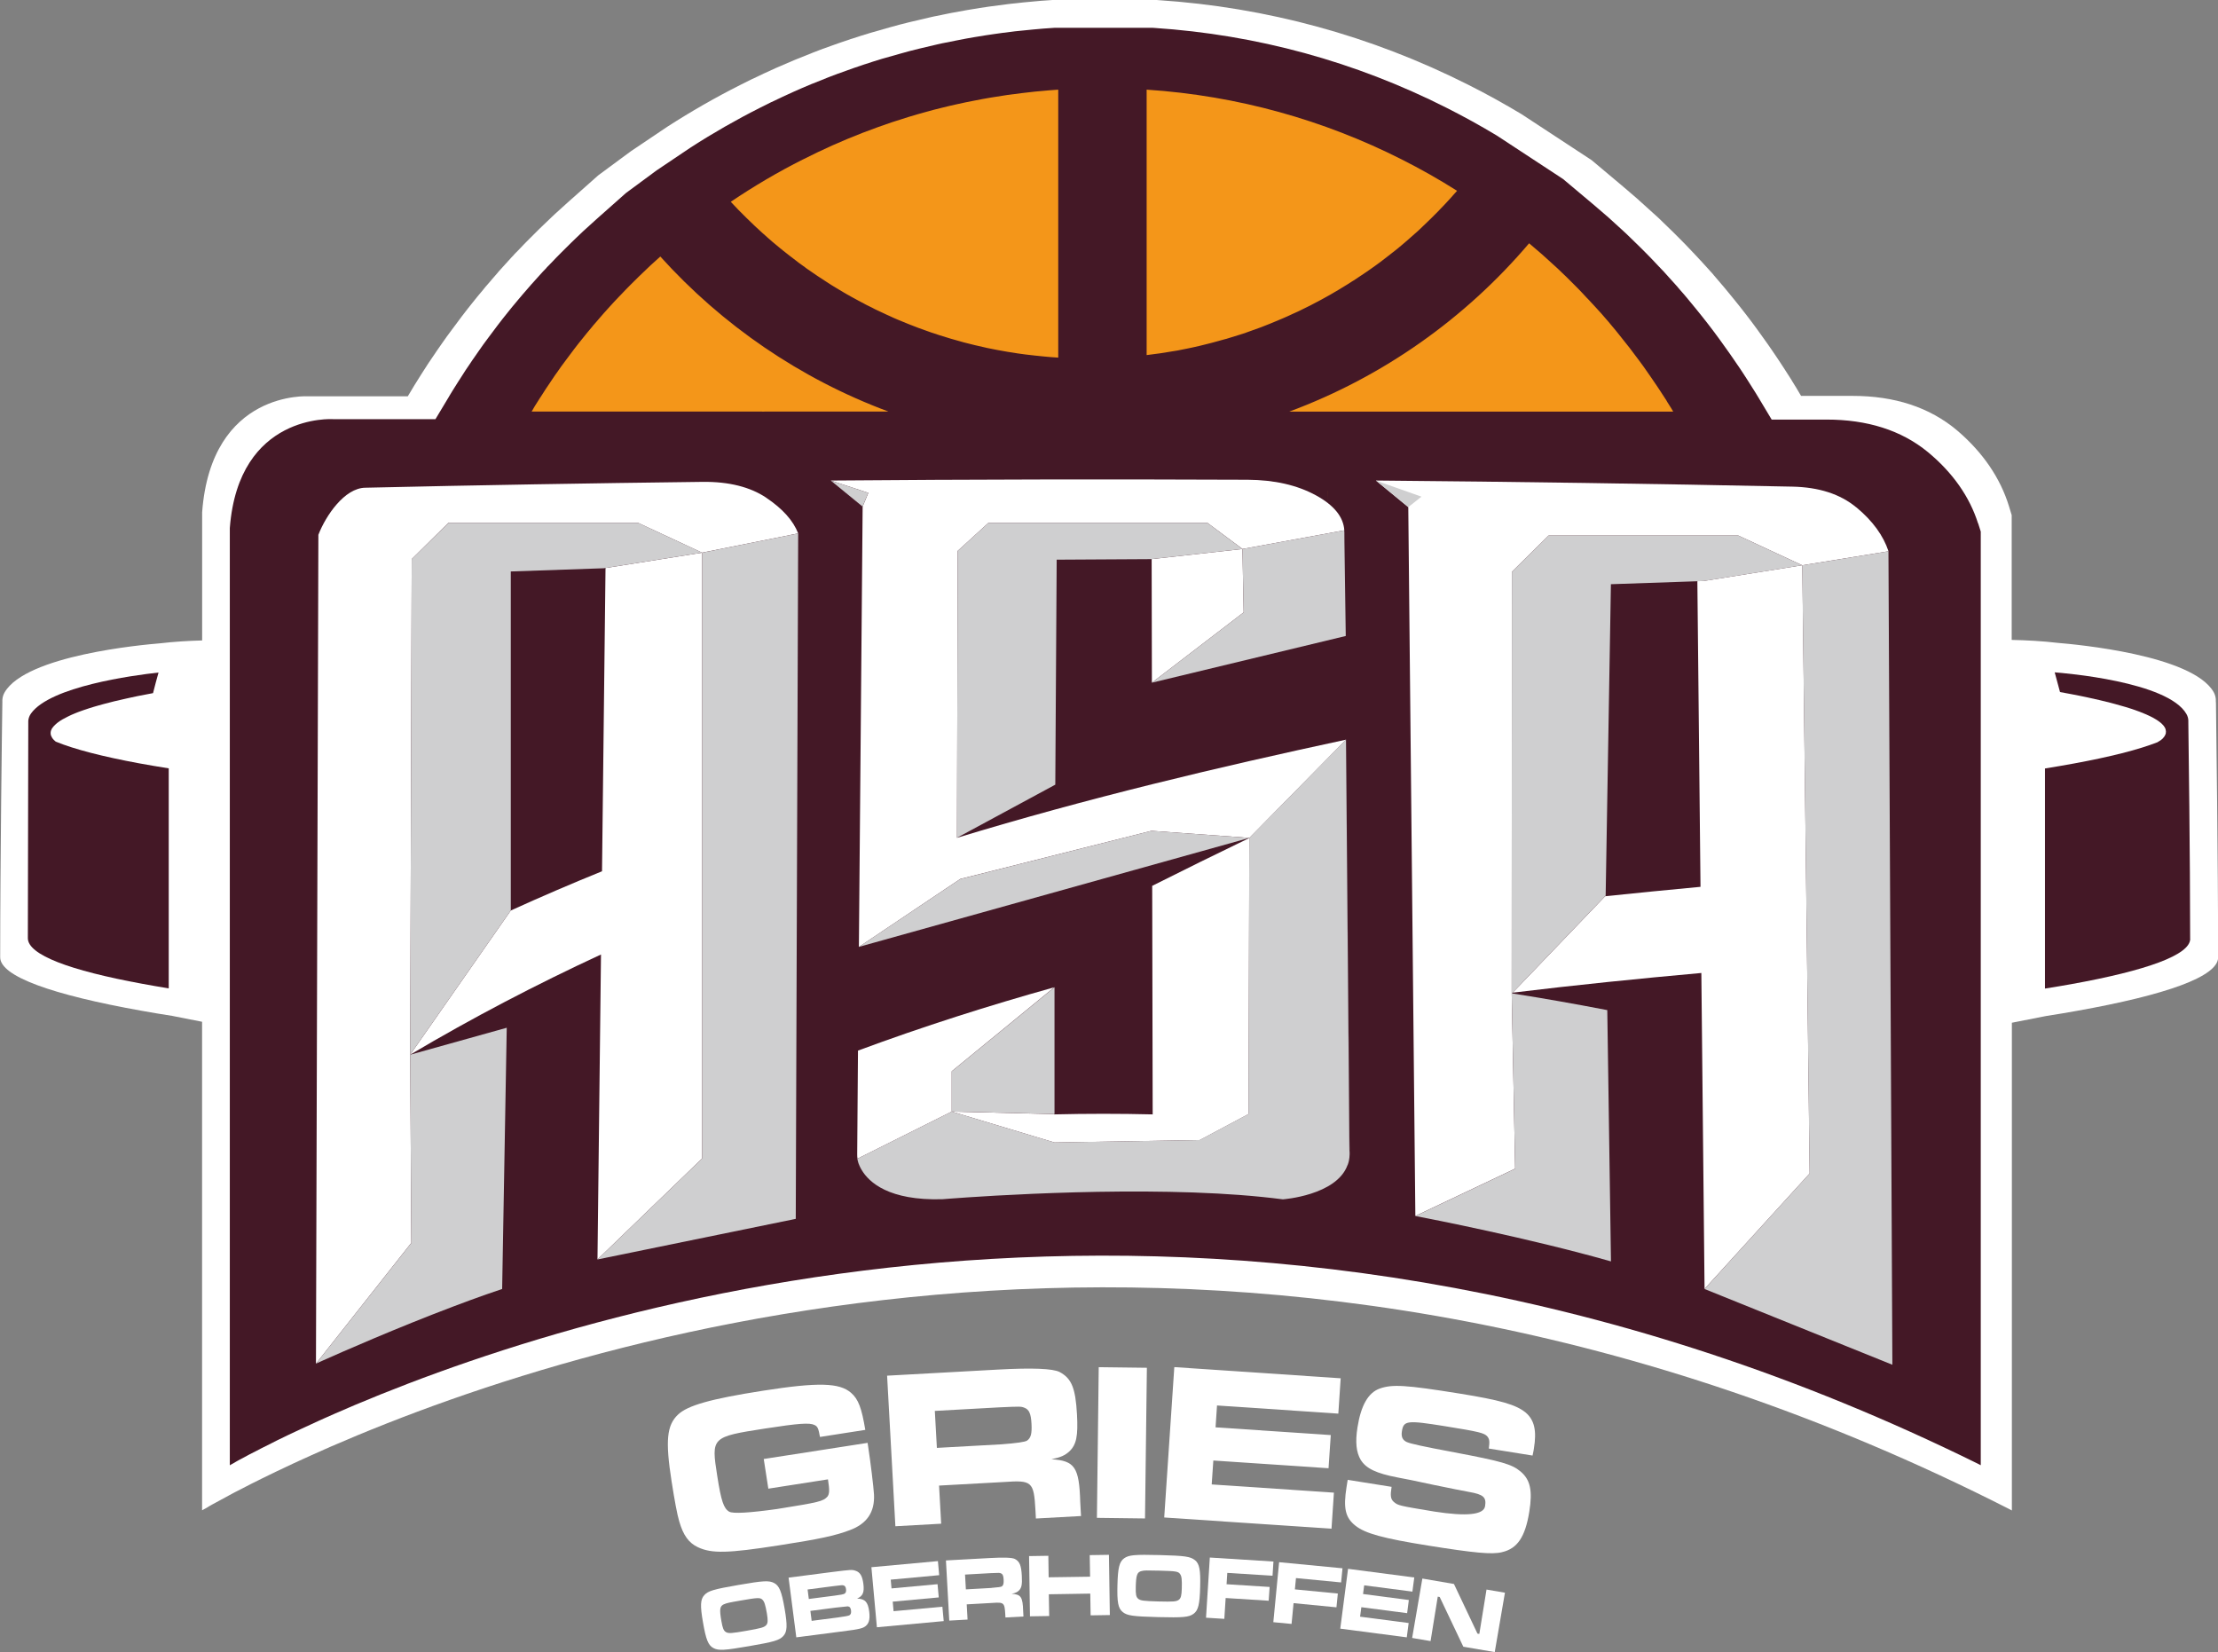
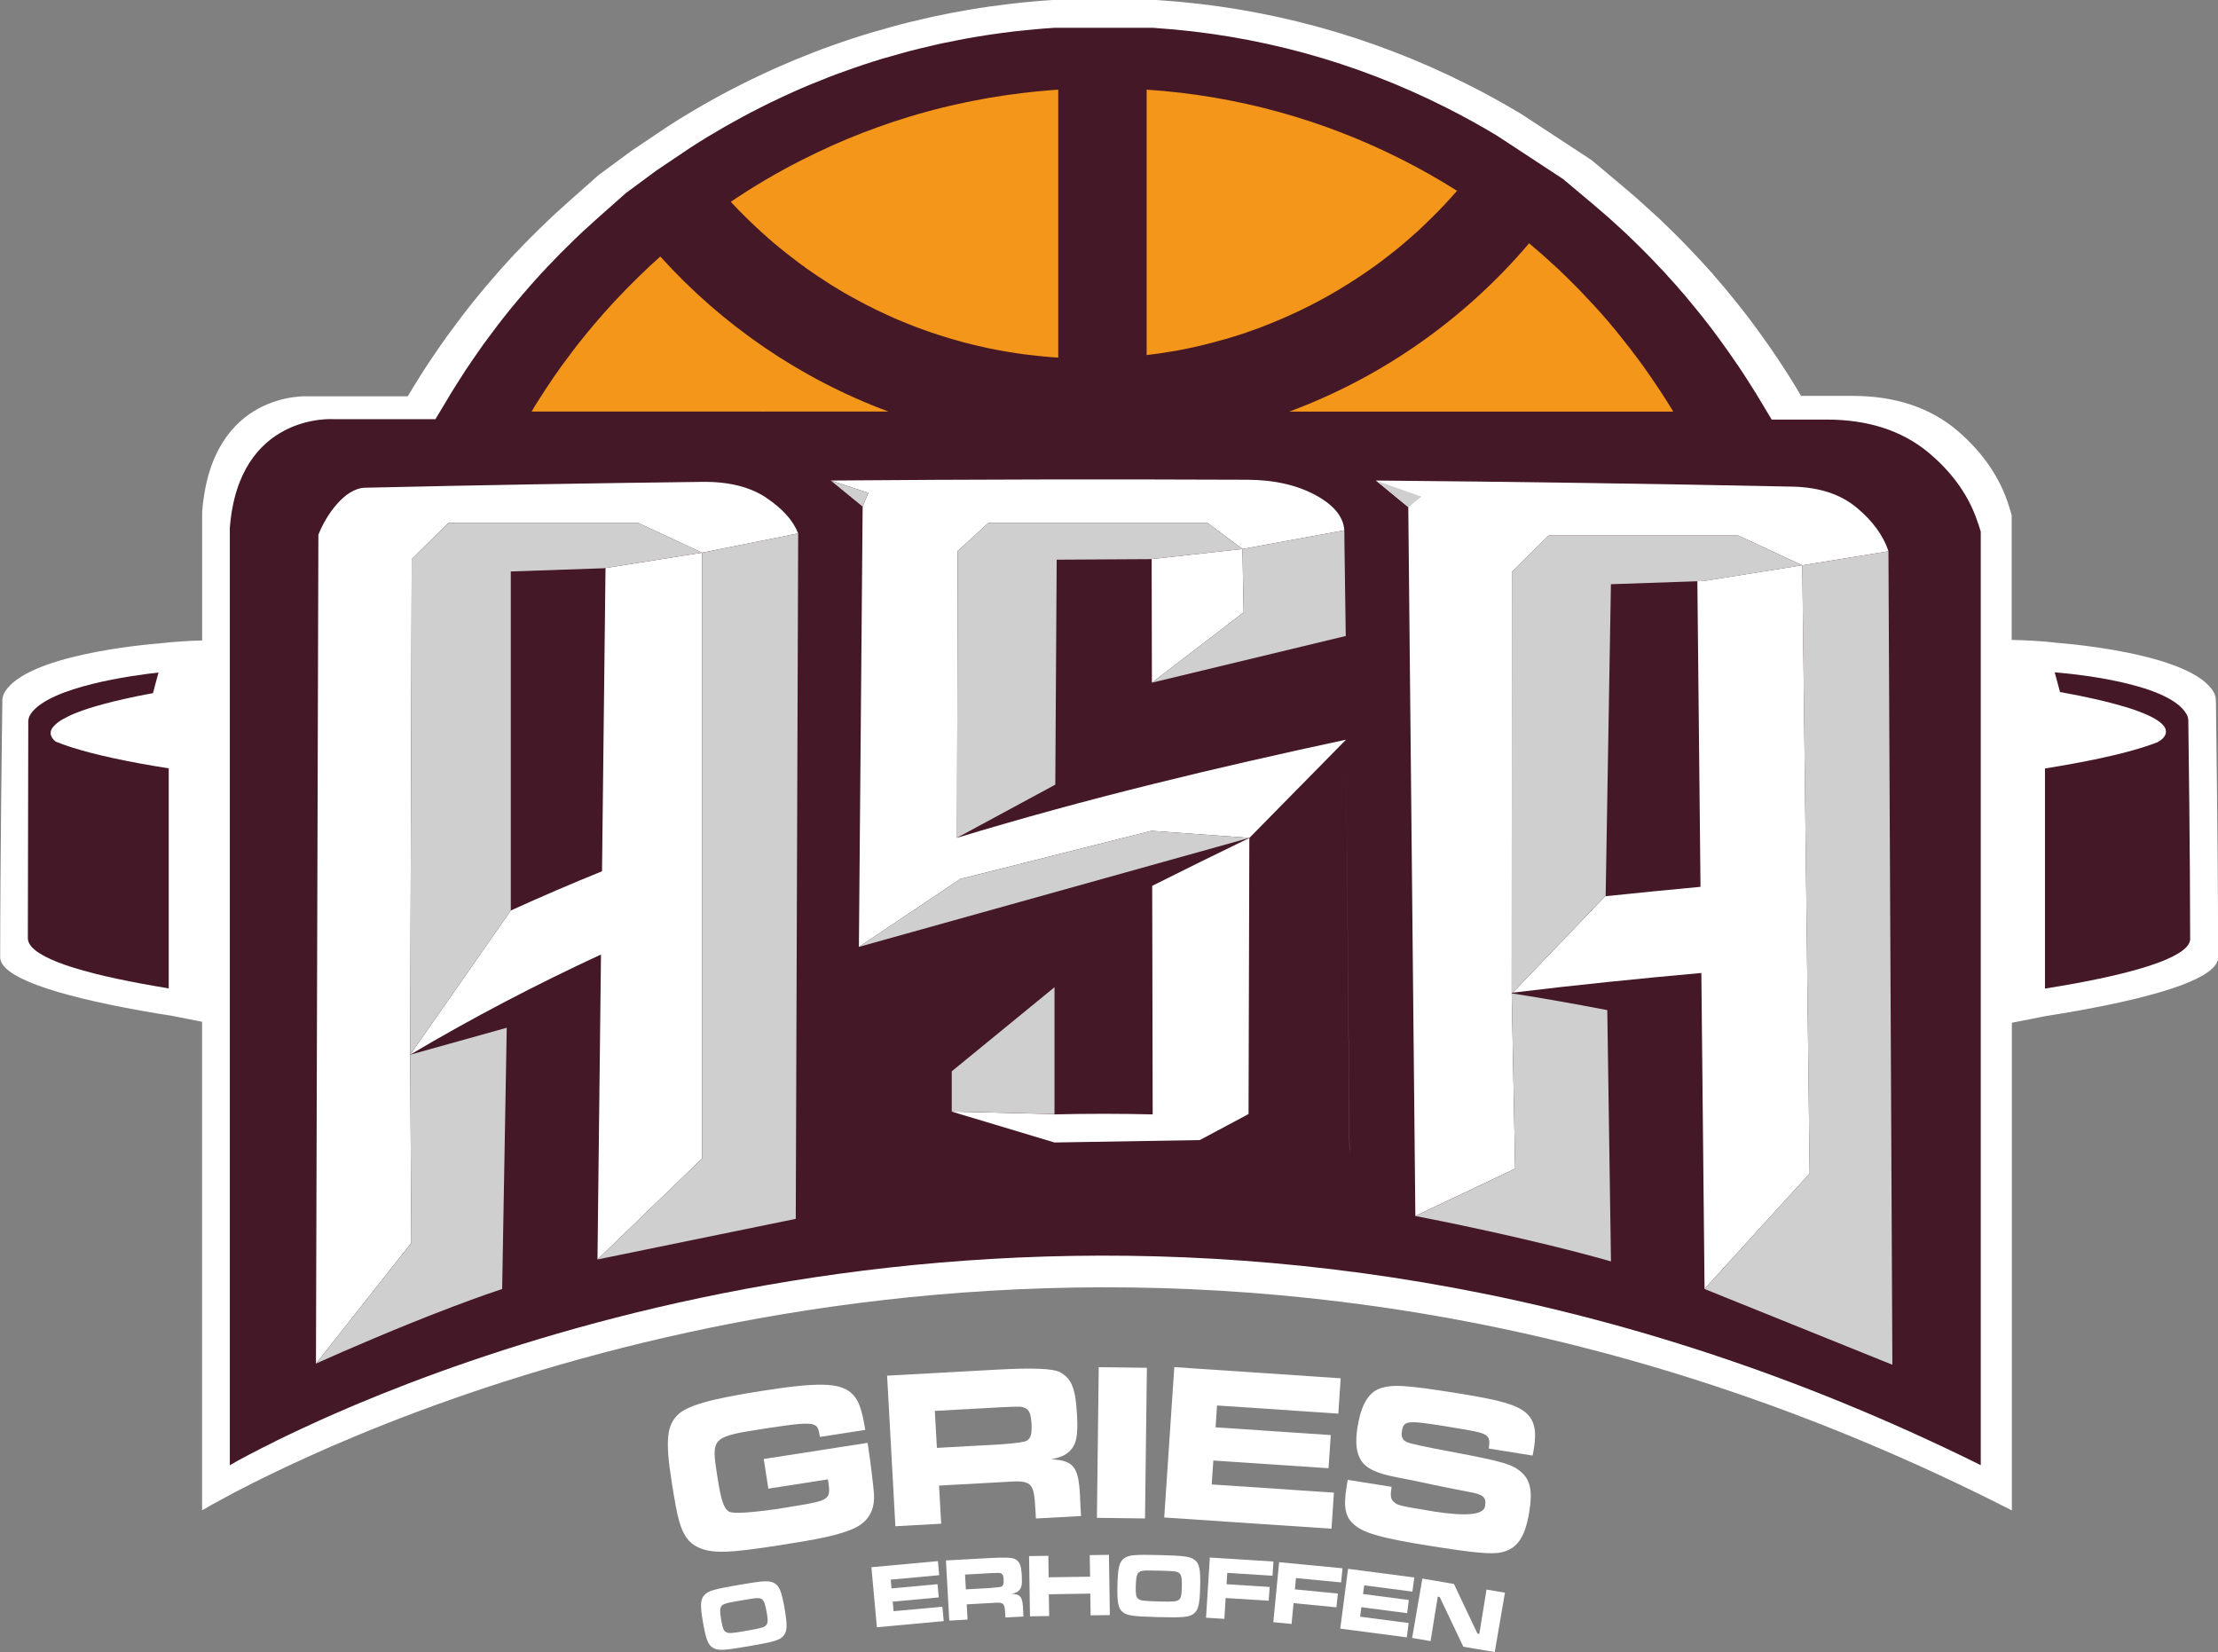
<svg xmlns="http://www.w3.org/2000/svg" id="Calque_2" data-name="Calque 2" viewBox="0 0 367.14 273.47">
  <rect x="0" y="0" width="367.14" height="273.47" fill="#808080" stroke="none" />
  <defs>
    <style>
      .cls-1 {
        fill: #fff;
      }

      .cls-2 {
        fill: #f49619;
      }

      .cls-3 {
        fill: #cfcfd0;
      }

      .cls-4 {
        fill: #e6e8e8;
      }

      .cls-5 {
        fill: #441826;
      }
    </style>
  </defs>
  <g id="Calque_1-2" data-name="Calque 1">
    <g>
      <path class="cls-1" d="m366.78,116.19s0-.06,0-.09v-.3c-.02-.43-.14-.85-.37-1.26-3.54-6.14-22.84-7.88-25.7-8.12-2.63-.31-5.33-.45-7.72-.5v-20.65c-.14-.49-.29-.96-.44-1.45-1.43-4.68-4.33-8.94-8.58-12.56-4.58-3.87-10.41-5.73-17.31-5.73-2.84,0-5.69,0-8.53,0l-.45-.75c-.08-.14-.16-.27-.23-.39l-.09-.16-.1-.16-.2-.32c-.15-.24-.3-.49-.45-.73l-.04-.08-.24-.38c-.19-.31-.38-.61-.58-.9-.13-.21-.24-.38-.3-.47l-.06-.1c-.1-.16-.2-.31-.31-.47-.08-.12-.16-.24-.24-.37-.19-.29-.38-.58-.57-.86-.03-.04-.05-.08-.08-.12-.07-.1-.14-.21-.21-.31l-.59-.87c-.25-.37-.5-.73-.76-1.1-.61-.87-1.17-1.65-1.71-2.39-1.27-1.75-2.64-3.52-4.07-5.27-.42-.53-.88-1.09-1.43-1.74-.46-.55-.95-1.13-1.46-1.71-.11-.13-.21-.25-.32-.37l-.05-.08-.48-.53-.37-.41c-.24-.26-.48-.53-.72-.79-.15-.18-.31-.35-.47-.52-.03-.04-.07-.08-.11-.11-.26-.29-.51-.56-.76-.82-.06-.06-.11-.12-.16-.17l-.05-.06-.21-.21c-.22-.24-.45-.48-.68-.72l-.03-.03c-.13-.14-.26-.27-.39-.41-.07-.07-.14-.15-.21-.22l-.1-.1-.1-.1-.03-.03c-.21-.22-.44-.45-.66-.67l-1.03-1.03c-.61-.61-1.17-1.15-1.7-1.65l-.03-.03c-.53-.53-1.05-1.01-1.51-1.42-.05-.04-.09-.09-.14-.12-.37-.35-.72-.67-1.06-.96-.39-.36-.74-.67-1.05-.95l-.15-.13-.14-.13-.04-.04-.04-.04c-.79-.69-1.61-1.4-2.47-2.12l-5.24-4.4-11.6-7.61c-2.88-1.73-5.84-3.37-8.83-4.87C226.95,5.92,209.69,1.2,191.73.02l-.31-.02h-17.2l-.28.02c-1.05.06-2.18.15-3.46.28-.78.07-1.55.14-2.33.24-.63.05-1.2.13-1.68.19-.93.11-1.85.23-2.81.37-1,.14-1.98.3-2.93.46-.31.04-.56.08-.72.12-.86.15-1.7.3-2.58.47-.28.05-.5.09-.65.13-.65.12-1.32.26-2.05.42h-.03l-1.05.24c-1.03.23-2.09.48-3.19.75-1.03.25-2.1.53-3.26.86-1.02.28-1.94.54-2.8.8l-.38.11c-1.08.32-2.09.65-3.07.97h-.03c-.18.06-.35.12-.52.18-.83.28-1.79.6-2.77.96-.46.16-.91.33-1.38.5h-.03l-1.66.64c-2.06.8-4.11,1.65-6.09,2.53-1.27.57-2.57,1.17-3.88,1.81h-.03l-2.02,1.01c-4.11,2.07-8.16,4.39-12.1,6.93l-6.02,4.05-5.39,3.98-5.16,4.58c-.6.53-1.22,1.09-1.82,1.65-.13.11-.27.24-.43.4-.06.06-.12.12-.18.17-.34.32-.72.67-1.11,1.06-.32.29-.64.6-.95.91-.56.55-1.11,1.1-1.66,1.65-.66.66-1.24,1.25-1.76,1.81-.08.08-.15.16-.23.24l-.09.09-.48.48-.1.13-.42.44-.08.09-.08.09-.32.35c-.33.36-.66.72-.99,1.09-.04.05-.09.1-.13.15l-.06.06-.15.17c-.12.13-.22.24-.33.36l-.02.03-.02.03-.48.56-.48.55-.5.59-.13.15c-.34.38-.64.73-.91,1.08-.64.76-1.2,1.43-1.7,2.07-.54.67-1.11,1.39-1.78,2.27-.53.7-1.07,1.42-1.64,2.2-.56.74-1.13,1.52-1.72,2.38-.26.37-.56.78-.87,1.25l-.13.2c-.19.28-.39.57-.58.85-.43.62-.87,1.29-1.37,2.08-.16.24-.3.46-.42.65l-.04.07-.05.08c-.34.53-.71,1.11-1.09,1.74l-.54.9h0s-.05.08-.07.12l-.46.76h-16.41s-16.12-1.09-17.63,19.2v21.21c-2.21.06-4.63.2-7,.48-2.86.23-22.15,1.98-25.7,8.12-.23.4-.35.83-.37,1.26v.3s0,.06,0,.09c-.05,3.3-.36,26.45-.36,42.2,0,3.15,8.58,6.2,23.42,8.85h0c1.6.29,3.27.57,5.03.84l4.97.98v80.87s.06-.03.17-.1c.04-.03.09-.04.13-.07.04-.03.1-.06.16-.09.06-.03.12-.07.19-.1.06-.04.13-.07.2-.12.09-.06.19-.1.29-.18.09-.04.17-.09.26-.15.1-.06.2-.12.32-.18.2-.1.4-.22.63-.34.62-.35,1.35-.75,2.21-1.2.24-.13.49-.27.76-.41.62-.33,1.29-.66,2.01-1.03.26-.13.52-.27.79-.41.36-.18.75-.37,1.13-.56.24-.13.5-.25.76-.38.7-.34,1.45-.71,2.22-1.08.92-.44,1.88-.9,2.9-1.37.32-.15.63-.3.96-.44.65-.3,1.29-.59,1.98-.9.67-.31,1.38-.62,2.09-.93.01-.01.03-.01.06-.03.39-.18.79-.34,1.18-.52,44.54-19.33,153.5-52.8,277.7,10.36.16.09.32.16.47.25v-80.73l5.69-1.12c1.75-.27,3.42-.55,5.03-.84h0c14.85-2.65,23.42-5.7,23.42-8.85,0-15.75-.32-38.9-.36-42.2Z" />
      <path class="cls-5" d="m327.42,86.63c-1.39-4.4-4.19-8.4-8.3-11.8-4.43-3.64-10.08-5.38-16.75-5.38-3.04,0-6.07,0-9.11,0l-2.23-3.72c-.08-.13-.15-.25-.22-.36l-.09-.15-.09-.15-.19-.3c-.14-.23-.28-.46-.43-.68l-.04-.07-.23-.36c-.18-.29-.36-.57-.54-.85-.12-.2-.23-.36-.29-.45l-.06-.09c-.09-.15-.19-.3-.29-.45-.08-.12-.15-.23-.23-.35-.18-.27-.36-.54-.54-.81-.02-.04-.05-.07-.08-.11-.06-.1-.13-.2-.2-.29l-.56-.82c-.24-.35-.47-.69-.72-1.04-.57-.82-1.1-1.56-1.61-2.25-1.2-1.65-2.49-3.32-3.84-4.97-.4-.5-.83-1.03-1.35-1.64-.43-.52-.89-1.07-1.38-1.61-.1-.12-.2-.24-.3-.35l-.05-.07-.45-.5-.35-.39c-.22-.25-.45-.5-.67-.74-.14-.17-.29-.33-.44-.49-.03-.04-.07-.07-.1-.11-.24-.28-.48-.53-.72-.77-.06-.06-.11-.11-.15-.16l-.05-.06-.2-.2c-.21-.23-.43-.46-.64-.68l-.03-.03c-.12-.13-.25-.26-.37-.39-.07-.07-.14-.14-.2-.21l-.09-.1-.1-.1-.03-.03c-.2-.21-.41-.42-.62-.63l-.97-.97c-.58-.58-1.11-1.09-1.6-1.56l-.03-.03c-.5-.5-.99-.95-1.42-1.34-.05-.04-.09-.08-.13-.12-.35-.33-.68-.63-1-.91-.36-.34-.7-.63-.99-.9l-.14-.13-.13-.12-.04-.03-.04-.03c-.75-.65-1.52-1.32-2.33-2l-4.94-4.15-10.94-7.18c-2.72-1.64-5.51-3.18-8.33-4.6-15.16-7.66-31.44-12.11-48.38-13.23l-.29-.02h-16.23l-.27.02c-.99.06-2.06.14-3.27.26-.74.06-1.46.14-2.2.22-.6.05-1.13.12-1.58.18-.88.1-1.75.22-2.65.35-.94.13-1.87.28-2.77.43-.29.04-.52.08-.68.11-.81.14-1.6.28-2.43.45-.26.04-.48.09-.62.12-.61.11-1.25.24-1.94.39h-.03l-.99.22c-.97.22-1.97.45-3.01.71-.97.23-1.98.5-3.07.81-.96.26-1.83.51-2.65.75l-.36.1c-1.02.3-1.97.62-2.89.92h-.02c-.17.06-.33.11-.49.17-.79.26-1.69.57-2.61.91-.43.15-.86.31-1.3.47h-.03l-1.57.6c-1.94.75-3.88,1.55-5.75,2.39-1.2.53-2.42,1.11-3.66,1.71h-.03l-1.91.96c-3.87,1.95-7.7,4.14-11.41,6.53l-5.68,3.82-5.08,3.75-4.87,4.32c-.57.5-1.15,1.03-1.72,1.56-.12.11-.26.23-.41.37-.06.06-.12.11-.17.16-.32.3-.68.63-1.05,1-.3.28-.6.57-.89.86-.53.52-1.05,1.04-1.57,1.56-.62.62-1.17,1.18-1.66,1.71-.07.07-.14.15-.22.22l-.08.09-.45.45-.09.12-.39.41-.08.08-.08.08-.3.33c-.31.34-.62.68-.93,1.03-.04.05-.08.09-.12.14l-.05.05-.14.16c-.11.12-.21.23-.31.34l-.02.02-.02.02-.45.52-.45.52-.48.55-.12.14c-.32.36-.6.69-.86,1.02-.6.71-1.13,1.35-1.6,1.95-.51.63-1.05,1.31-1.68,2.14-.5.66-1.01,1.34-1.55,2.07-.53.7-1.06,1.43-1.62,2.25-.25.35-.53.74-.82,1.18l-.13.18c-.18.27-.36.54-.54.81-.41.58-.82,1.21-1.29,1.96-.15.23-.29.44-.39.61l-.04.06-.05.07c-.32.5-.67,1.05-1.03,1.64l-.51.84h0s-.04.07-.06.11l-2.24,3.73h-16.98s-15.6-1.03-17.06,18.03v155.13s.06-.03.17-.1c.04-.03.08-.04.12-.07.04-.03.1-.06.15-.08.06-.03.11-.07.18-.1.06-.04.12-.07.19-.11.08-.06.18-.1.28-.17.08-.04.17-.08.25-.14.1-.06.19-.11.31-.17.19-.1.39-.21.61-.32.6-.33,1.3-.71,2.14-1.12.24-.12.47-.25.74-.39.6-.31,1.25-.62,1.94-.97.25-.12.5-.25.76-.39.35-.17.72-.35,1.1-.53.24-.12.49-.24.74-.36.68-.32,1.4-.67,2.15-1.01.89-.42,1.82-.85,2.8-1.29.31-.14.61-.28.93-.42.62-.28,1.25-.56,1.92-.85.65-.29,1.33-.58,2.03-.87.01-.01.03-.01.06-.03.37-.17.76-.32,1.14-.49,43.09-18.15,148.5-49.58,268.66,9.73.15.08.31.15.46.24V87.99c-.14-.46-.28-.9-.43-1.36Z" />
      <path class="cls-2" d="m189.8,58.78V14.84s.01,0,.01,0c15.09.99,29.34,5.05,42.17,11.53,3.16,1.59,6.23,3.33,9.2,5.21h.01c-.17.19-.34.4-.53.59-.15.18-.3.35-.47.53-.18.2-.35.4-.54.59-.41.46-.85.91-1.29,1.36-.09.1-.18.2-.28.3l-.08.08c-.18.18-.36.36-.54.54l-.54.54c-.23.24-.46.46-.7.68-.46.46-.94.91-1.42,1.36-.45.41-.91.81-1.38,1.22-.45.41-.93.8-1.39,1.2-.46.4-.94.78-1.41,1.15h-.01c-.49.38-.96.77-1.45,1.13-.49.38-.97.75-1.47,1.1-.28.2-.56.41-.86.61-.21.16-.43.3-.66.46-.3.21-.62.43-.94.63-.4.27-.79.53-1.19.79-.07.05-.12.08-.19.11-.17.12-.35.23-.52.34-.08.05-.16.1-.24.15-.52.33-1.04.64-1.57.96-.91.55-1.85,1.08-2.79,1.59-.61.33-1.22.65-1.84.97-.66.33-1.31.66-1.97.97-.3.15-.62.29-.93.42-.58.28-1.15.53-1.73.78-.64.28-1.29.55-1.94.81-1.05.43-2.11.84-3.18,1.2-.6.23-1.21.43-1.82.63-.12.03-.24.08-.36.11-.59.19-1.19.37-1.78.55-.12.05-.26.08-.4.11-.25.08-.5.15-.76.21-.06.02-.11.03-.18.05-.42.12-.85.24-1.28.35-.32.09-.63.17-.95.24-.69.18-1.37.34-2.06.49-.7.16-1.4.29-2.1.43-.36.08-.73.15-1.11.2-.43.08-.86.15-1.29.21-.01.01-.02.01-.03.01-.35.06-.69.11-1.04.16-.02,0-.05.01-.07.01-.08.01-.16.02-.24.03-.63.09-1.26.17-1.9.25h-.01Zm67.39-14.92s.07.06.1.09c.37.34.75.68,1.1,1.03l.14.14c.47.44.94.89,1.4,1.36.3.3.61.61.91.91.17.17.34.34.5.51l.11.11c.18.19.37.38.55.58.21.23.44.46.64.69l.12.12c.08.09.17.17.25.26.21.21.41.43.6.65.02.02.05.03.06.06.11.11.21.23.32.35.35.37.69.76,1.04,1.14.02.03.06.06.08.09.17.19.34.38.51.59.42.47.84.97,1.24,1.46.38.45.77.91,1.13,1.38,1.17,1.43,2.3,2.89,3.39,4.38.49.65.96,1.32,1.42,1.99.2.28.4.56.59.85l.58.85s.05.06.06.09c.06.08.11.16.16.23.23.33.44.67.67,1.01.11.17.21.34.33.51.05.07.09.14.14.21.17.26.34.52.51.79.02.05.06.09.08.14.02.05.06.09.08.14.23.35.44.7.67,1.06.09.16.19.33.29.5h-63.55c15.53-5.76,29.17-15.45,39.7-27.86.7.59,1.39,1.19,2.08,1.78.1.09.19.17.29.26.28.25.56.5.85.77.3.26.6.53.89.81Zm-168.89,23.74c.06-.1.11-.2.18-.3.02-.03.05-.07.06-.1.27-.45.55-.89.84-1.33.02-.03.05-.07.07-.1.11-.18.23-.36.35-.54.36-.58.73-1.15,1.13-1.72.21-.33.44-.65.65-.97.21-.33.44-.64.67-.96.44-.64.89-1.28,1.37-1.9.46-.63.93-1.25,1.4-1.87.47-.62.95-1.23,1.45-1.84.47-.6.97-1.2,1.48-1.8.18-.24.38-.47.6-.71.2-.24.41-.47.61-.71.28-.33.56-.66.85-.98.08-.09.16-.17.24-.26.1-.1.19-.21.29-.33.27-.3.54-.6.81-.89.11-.12.23-.25.33-.36l.61-.64s.08-.08.11-.12c.14-.14.26-.27.4-.41.46-.5.95-.99,1.43-1.48s.95-.95,1.43-1.42c.24-.24.49-.47.73-.7.32-.32.64-.62.97-.93.07-.07.15-.14.21-.2.08-.08.17-.15.25-.23.49-.45.98-.9,1.48-1.34,10.24,11.35,23.16,20.24,37.76,25.66h-20.54s.01.01.01.01c-.25-.01-.5-.01-.75-.01h-37.78c.1-.17.2-.34.3-.5Zm86.83-8.41h-.01c-.77-.05-1.54-.1-2.29-.18-.54-.05-1.1-.1-1.64-.17-.49-.05-.97-.1-1.47-.17-.44-.06-.88-.11-1.32-.18-.16-.02-.32-.05-.47-.08-.4-.06-.78-.11-1.17-.18-1.14-.19-2.27-.41-3.39-.64-.08-.02-.16-.03-.25-.06-1.2-.26-2.37-.54-3.55-.85-.17-.05-.35-.1-.53-.15-1.19-.32-2.36-.67-3.51-1.04-.47-.15-.94-.3-1.4-.46-.66-.23-1.3-.45-1.93-.69-.08-.02-.16-.06-.25-.09-.07-.02-.14-.06-.2-.08-.45-.17-.89-.34-1.34-.52-.6-.24-1.2-.49-1.78-.73-.51-.21-1.02-.44-1.52-.68-.07-.02-.15-.06-.21-.09-.37-.17-.75-.34-1.13-.53-.2-.09-.41-.18-.6-.28-.27-.12-.54-.26-.81-.41-.14-.06-.25-.11-.37-.18-.18-.08-.35-.17-.53-.26-.2-.11-.42-.21-.62-.34-.08-.03-.15-.07-.23-.11-.27-.14-.55-.28-.82-.44-.06-.02-.12-.06-.18-.1-.23-.11-.45-.24-.68-.37-.26-.15-.53-.29-.8-.45h-.01s-.05-.03-.07-.05c-.12-.07-.24-.14-.35-.2-.45-.26-.89-.53-1.34-.8-.5-.29-.99-.61-1.48-.93-1.06-.68-2.12-1.38-3.15-2.11-.15-.1-.3-.2-.45-.33-.36-.25-.72-.52-1.08-.78-.14-.1-.27-.2-.41-.32-.36-.26-.73-.54-1.1-.84-.19-.14-.37-.28-.56-.44-.3-.24-.61-.47-.91-.73h-.01c-.12-.1-.24-.2-.36-.3-.36-.3-.72-.6-1.08-.9-.47-.42-.95-.82-1.41-1.25h-.01c-.46-.42-.93-.84-1.39-1.28-.45-.43-.9-.86-1.36-1.31-.45-.43-.9-.88-1.33-1.33,0,0-.01,0-.01-.01-.44-.45-.87-.9-1.3-1.37h.01c3.83-2.59,7.82-4.94,11.96-7.02h.01c1.6-.81,3.23-1.59,4.88-2.33,1.65-.73,3.31-1.42,5-2.08h.01c.85-.33,1.69-.64,2.55-.95.76-.28,1.52-.54,2.3-.8.12-.05.25-.08.38-.12.82-.27,1.65-.54,2.48-.79h.01c.88-.27,1.76-.52,2.64-.76.88-.25,1.77-.49,2.67-.7.89-.23,1.78-.43,2.68-.63h.01c.85-.19,1.69-.37,2.55-.53.11-.02.24-.06.36-.07.77-.16,1.54-.29,2.32-.43.12-.02.25-.05.37-.06.86-.15,1.73-.28,2.6-.41.77-.11,1.54-.21,2.32-.3.43-.06.86-.11,1.3-.15.65-.08,1.31-.15,1.98-.2.94-.09,1.87-.17,2.81-.23h.01s0,44.35,0,44.35Z" />
      <path class="cls-2" d="m219.81,81.23s.01.07.01.1c0,.47.01.94.01,1.41l-.02-1.51Z" />
      <path class="cls-5" d="m27.93,127.18v36.42c-1.53-.25-2.99-.5-4.38-.76h0c-12.02-2.21-18.94-4.79-18.94-7.55l.07-35.52v-.4s0-.05,0-.06c.04-.43.19-.85.46-1.22,3.2-4.46,16.82-6.3,21.1-6.77-.32,1.13-.62,2.27-.91,3.41-.88.16-1.71.32-2.5.48-.37.08-.73.15-1.08.23-.03,0-.06.02-.09.02-.24.05-.48.1-.73.16-1.41.3-2.67.62-3.79.92-.36.09-.7.19-1.04.29-.21.05-.42.12-.62.18-.23.07-.44.13-.65.2-.12.04-.24.08-.36.12-.23.07-.45.15-.66.22-.26.09-.51.18-.75.27-.05.02-.11.04-.16.06-.14.05-.27.1-.4.16-.22.09-.43.17-.62.26-.12.05-.23.1-.34.16-.12.05-.23.1-.33.16-.67.32-1.19.63-1.59.93-.09.06-.17.12-.24.19-.02.02-.04.04-.05.05-.05.05-.11.09-.16.14l-.19.19s-.05.06-.09.09c-.07.08-.13.16-.19.24,0,0,0,.02-.02.02-.03.05-.06.09-.09.13-.05.11-.1.21-.14.31-.02.05-.02.09-.04.13v.02c-.03.15-.04.28-.02.42v.05s.02.09.04.15c0,.05.03.1.05.15.04.1.09.2.15.29.03.05.06.09.09.13.03.05.07.09.1.12.04.04.07.08.11.12.1.1.19.18.3.27h0c3.13,1.28,7.81,2.48,13.81,3.59,1.54.28,3.17.56,4.89.83Z" />
      <path class="cls-5" d="m362.54,155.39c0,2.67-7.21,5.26-19.69,7.51h0c-1.35.24-2.75.48-4.23.71l-.12.02v-36.43c1.69-.27,3.31-.55,4.83-.83h0c5.88-1.08,10.53-2.25,13.74-3.49h.02s.02-.02.03-.02c0,0,.02,0,.02-.02.02,0,.05-.02.07-.04.07-.03.16-.09.26-.16.06-.03.12-.08.19-.12.05-.03.09-.07.13-.11.02,0,.02-.02.03-.02.08-.06.16-.13.23-.22.08-.08.14-.16.21-.26.06-.09.12-.19.16-.29.03-.07.05-.15.08-.23v-.02c.04-.19.03-.41-.03-.63,0,0,0,0,0-.02-.03-.09-.07-.19-.12-.28-.05-.1-.12-.2-.2-.3-.02-.02-.03-.04-.05-.06-.03-.03-.05-.06-.09-.09-.02-.02-.05-.05-.08-.09-.03-.03-.06-.06-.09-.09s-.06-.05-.09-.09c-.04-.03-.07-.06-.11-.09-.15-.12-.32-.26-.51-.38-.07-.05-.15-.1-.23-.15-.34-.21-.74-.44-1.22-.65-.15-.07-.3-.14-.46-.21-.64-.28-1.4-.57-2.28-.87-.33-.11-.69-.23-1.05-.33-.55-.17-1.15-.34-1.8-.51-.36-.1-.73-.19-1.12-.3-.07-.02-.15-.03-.23-.05-.39-.1-.8-.19-1.23-.3-.67-.16-1.39-.32-2.15-.48-.36-.08-.74-.16-1.12-.23-.46-.09-.94-.19-1.43-.28-.26-.05-.54-.1-.81-.15-.33-.06-.66-.12-1.01-.19-.28-1.09-.58-2.18-.88-3.26,1.41.11,18.73,1.5,21.81,6.9.19.34.3.7.31,1.07v.26s0,.05,0,.08c.04,2.8.3,22.44.3,35.79Z" />
      <g>
        <path class="cls-1" d="m206.8,138.7l-.13,45.7-8.08,4.31-24.04.4-17.01-5.11,16.93.41v.05c5.44-.13,10.89-.13,16.33,0-.03-12.61-.05-25.22-.08-37.83,5.38-2.7,10.73-5.34,16.08-7.92Z" />
        <path class="cls-1" d="m126.86,82.4c-2.66-1.79-6.2-2.69-10.57-2.64-18.64.23-37.25.54-55.83.97-3.43.05-6.52,4.6-7.76,7.79l-.4,137.19h.01s15.78-19.99,15.78-19.99l-.19-31.15.25-82.02,6.08-6.01h31.38l10.61,4.94,15.9-3.19c-.83-2.13-2.58-4.08-5.26-5.88Zm-27.22,61.82c-5.05,2.05-10.08,4.21-15.09,6.49l-16.65,23.86c10.41-6.17,20.96-11.66,31.58-16.58-.2,16.84-.38,33.66-.58,50.48l17.33-16.73v-100.26l-16,2.54c-.2,16.74-.4,33.47-.58,50.2Z" />
        <path class="cls-1" d="m222.51,87.98s.01.08.01.11c0,.5.01.99.01,1.5l-.03-1.6Z" />
        <path class="cls-1" d="m190.63,92.54l15.03-1.67.2,10.49-15.19,11.64c-.01-6.82-.03-13.64-.04-20.47Z" />
        <path class="cls-1" d="m222.82,122.42l-16.01,16.27-16.21-1.17-31.65,7.97-16.78,11.25c.21-24.31.41-48.59.62-72.89l.94-2.27-6.21-2.04c23-.19,46-.23,69.01-.13,4.4.03,8.15.87,11.29,2.58,2.99,1.63,4.56,3.58,4.7,5.79l-16.85,3.09-5.82-4.33h-36.23l-5.1,4.65-.11,47.49c21.55-6.56,43.06-11.66,64.4-16.25Z" />
-         <path class="cls-1" d="m157.54,177.33v6.66l-15.6,7.8c-.04-.23-.05-.46-.05-.72.04-5.72.09-11.44.13-17.17,10.82-4.01,21.67-7.46,32.49-10.48h0s-16.97,13.9-16.97,13.9Z" />
        <path class="cls-1" d="m223.4,190.89c0-.19,0-.38-.03-.58l-.56-67.89c.19,22.81.38,45.65.58,68.47Z" />
        <path class="cls-1" d="m307.28,83.99c-2.69-2.23-6.23-3.35-10.6-3.44-22.93-.48-45.91-.81-68.92-1.01l5.35,4.4c.4,39.12.78,78.23,1.17,117.33l16.52-7.83-.57-28.97.05-.05s-.04,0-.05-.01v-.07c.09-.01-.09,0,0,0l.03-69.69,6.08-6.01h31.38l10.61,4.93,14.27-2.32c-.86-2.6-2.62-5.03-5.31-7.26Zm-25.25,12.17l-1.07.04c.17,16.86.34,33.74.52,50.59-5.25.49-10.5,1.01-15.79,1.56l-15.3,15.96c10.49-1.28,20.9-2.33,31.23-3.26.17,17.43.36,34.86.53,52.3l17.4-19.12-1.22-100.67-16.29,2.6Z" />
        <path class="cls-3" d="m83.88,170.11l-.76,43.25c-.86.29-1.75.6-2.64.9-1.76.62-3.56,1.28-5.35,1.96-9.39,3.55-18.52,7.56-21.67,8.97-.68.3-1.07.49-1.15.52l15.78-19.98-.19-31.15,15.97-4.46Z" />
        <polygon class="cls-3" points="116.23 91.48 100.22 94.02 99.93 94.06 84.55 94.59 84.55 150.71 67.9 174.57 68.15 92.55 74.24 86.54 105.62 86.54 116.23 91.48" />
        <polygon class="cls-3" points="132.12 88.29 131.72 201.75 98.9 208.47 116.23 191.74 116.23 91.48 132.12 88.29" />
        <path class="cls-3" d="m266.65,208.79c-13.47-3.84-30.14-7.09-32.16-7.47-.15-.03-.21-.04-.21-.04l16.52-7.83-.57-28.97.05-.05c5.23.82,10.42,1.74,15.62,2.74l.15.03.61,41.59Z" />
-         <path class="cls-4" d="m250.37,164.32l-.09.11-.05.05v-.13c.05-.01.09-.01.15-.03Z" />
        <path class="cls-3" d="m298.32,93.57l-16.29,2.6-1.07.04-14.31.49-.87,51.55-.09.09h0s-15.3,15.97-15.3,15.97h-.01c-.05.01-.09.01-.15.03l.03-69.69,6.08-6.01h31.38l10.61,4.93Z" />
        <polygon class="cls-3" points="313.24 225.9 282.15 213.36 299.54 194.24 298.32 93.57 312.59 91.25 313.24 225.9" />
        <polygon class="cls-3" points="227.76 79.55 235.29 82.21 233.11 83.94 227.76 79.55" />
        <polygon class="cls-3" points="190.67 113 205.86 101.36 205.66 90.87 222.51 87.78 222.51 87.98 222.54 89.58 222.54 89.68 222.76 105.27 190.67 113" />
        <polygon class="cls-3" points="205.66 90.87 190.63 92.54 190.5 92.55 174.91 92.64 174.68 129.88 158.41 138.67 158.52 91.19 163.62 86.54 199.85 86.54 205.66 90.87" />
        <polygon class="cls-3" points="143.72 81.58 142.78 83.85 137.51 79.54 143.72 81.58" />
        <polygon class="cls-3" points="206.8 138.69 142.28 156.7 142.16 156.74 158.94 145.5 190.59 137.52 206.8 138.69" />
-         <path class="cls-3" d="m223.4,190.89v.19c-.01.37-.05.73-.12,1.06-.04.19-.09.37-.16.56-.01.05-.03.11-.07.16-1.83,5.03-10.7,5.66-10.7,5.66-2.29-.3-4.73-.54-7.25-.73-1.19-.09-2.38-.16-3.59-.23-20.9-1.13-45.51.94-45.51.94-8.86.26-12.16-2.79-13.38-4.86-.05-.11-.11-.2-.16-.28-.07-.12-.12-.23-.16-.33-.08-.17-.15-.33-.2-.48-.04-.12-.07-.23-.09-.32-.01-.05-.03-.11-.04-.15-.01-.07-.03-.15-.04-.21v-.08l15.6-7.8,17.01,5.11,24.04-.4,8.08-4.31.13-45.7s.01,0,.01-.01h-.01l16.01-16.27.56,67.89c.03.2.03.4.03.58Z" />
        <path class="cls-4" d="m141.94,191.79v.08c-.01-.05-.01-.08-.01-.08h.01Z" />
        <polygon class="cls-3" points="174.55 163.42 174.55 184.4 174.47 184.4 157.54 183.99 157.54 177.33 174.51 163.44 174.55 163.42" />
        <path class="cls-4" d="m206.82,138.69s-.01.01-.01.01h0s.01-.01.01-.01Z" />
      </g>
      <g>
        <path class="cls-1" d="m143.61,238.82l.1.67c.38,2.44.89,6.67.96,7.87.15,2.93-1.17,4.88-4.04,5.93-2.43.91-5.03,1.47-11.68,2.5-8.46,1.32-11.14,1.39-13.43.31-1.51-.71-2.43-1.97-3.1-4.32-.32-1.05-.77-3.48-1.26-6.62-1.04-6.69-.79-9.23,1.05-10.99,1.58-1.53,5.42-2.62,14.07-3.97,9.16-1.43,12.66-1.33,14.59.34,1.22,1.06,1.76,2.53,2.36,6.14l-7.5,1.17c-.26-1.44-.38-1.72-.91-1.98-.82-.4-2.58-.28-8.2.59-8.87,1.38-8.9,1.42-7.9,7.82.65,4.18,1.07,5.4,1.98,5.94q.95.53,7.92-.44c7.02-1.13,7.6-1.26,8.35-2.06.34-.47.36-1.08.08-2.85l-9.87,1.54-.76-4.91,17.18-2.67Z" />
        <path class="cls-1" d="m146.82,227.71l18.34-1.01q8.59-.47,10.25.41c1.97,1.05,2.62,2.67,2.86,7,.2,3.62-.1,5.02-1.27,6.14-.71.64-1.41.98-2.96,1.29,3.87.24,4.6,1.32,4.77,7.08l.13,2.32-7.47.41-.07-1.31c-.27-4.82-.54-5.06-5.24-4.73l-10.72.59.35,6.31-7.58.42-1.37-24.91Zm18.94,11.36q3.73-.28,4.24-.61c.65-.45.83-1.17.74-2.81-.09-1.64-.39-2.34-1.16-2.63-.57-.23-.65-.23-4.16-.07l-10.68.59.34,6.12,10.68-.59Z" />
        <path class="cls-1" d="m189.84,226.4l-.31,24.94-7.96-.1.3-24.94,7.96.1Z" />
        <path class="cls-1" d="m221.92,228.13l-.39,5.86-20.08-1.35-.24,3.62,19.07,1.28-.37,5.49-19.07-1.28-.27,3.96,20.23,1.36-.4,5.97-27.69-1.86,1.67-24.89,27.54,1.85Z" />
        <path class="cls-1" d="m230.34,246.15c-.22,1.37-.17,1.98.37,2.45.73.61.81.62,6.71,1.6q8.06,1.25,8.4-.89c.24-1.48-.26-1.94-2.65-2.36-.85-.14-3.27-.64-5.87-1.17-2.71-.59-5.13-1.09-5.94-1.22-3.56-.68-5.22-1.48-6.12-2.91-.74-1.26-.93-2.91-.54-5.39.58-3.66,1.79-5.74,3.68-6.42,2.09-.73,4.26-.61,13.16.82,6.87,1.1,9.4,1.85,11.01,3.16,1.43,1.25,1.84,2.95,1.35,5.97-.02.15-.11.66-.22,1.14l-7.24-1.16c.16-1.22.1-1.57-.25-2.01-.51-.57-1.35-.78-7-1.69-6.31-1.01-6.86-.95-7.14.86-.14.89.11,1.42.78,1.75.63.29,2.54.71,7.91,1.72,7.9,1.49,9.53,1.98,10.93,3.15,1.64,1.36,2.03,3.17,1.47,6.67-.67,4.17-1.97,6.12-4.52,6.7-1.62.42-4.6.13-12.29-1.1-7.39-1.18-10.36-2-11.97-3.28-1.68-1.33-2.03-2.9-1.47-6.41l.19-1.18,7.27,1.16Z" />
      </g>
      <g>
        <path class="cls-1" d="m128.14,262.03c.85.44,1.24,1.39,1.73,4.21.49,2.83.44,3.86-.21,4.56-.65.71-1.56.97-5.63,1.67-4.14.72-5.08.77-5.93.33-.87-.46-1.24-1.39-1.74-4.28-.48-2.74-.43-3.78.22-4.49s1.56-.97,5.66-1.68c4.11-.71,5.05-.77,5.9-.32Zm-8.29,3.5c-.7.32-.79.8-.44,2.8.21,1.22.38,1.6.77,1.83.45.24.93.2,3.41-.23,2.4-.42,2.89-.56,3.23-.92.29-.32.32-.77.12-1.96-.25-1.42-.42-1.96-.74-2.26-.38-.37-.73-.36-3.5.12-2.03.35-2.45.44-2.84.63Z" />
-         <path class="cls-1" d="m130.52,261.14l7.11-.92c3.28-.41,3.38-.42,3.97-.23.77.25,1.14.86,1.31,2.17.18,1.41-.08,2.03-1.04,2.44,1.33.05,1.81.58,2.01,2.17.18,1.38-.09,2.14-.87,2.57-.32.18-.88.31-1.77.45-.12.02-.89.11-2.31.31l-7.12.92-1.28-9.9Zm7.61,2.98c1.02-.13,1.47-.22,1.65-.32.23-.12.31-.39.26-.76-.05-.4-.21-.61-.52-.64-.17-.02-.2-.02-1.6.15l-4.24.55.2,1.57,4.24-.55Zm.48,3.62q1.76-.24,1.97-.36c.25-.14.34-.38.29-.81-.06-.45-.22-.64-.54-.68q-.17,0-1.93.2l-4.26.55.21,1.65,4.26-.55Z" />
        <path class="cls-1" d="m155.25,258.39l.21,2.34-8.02.74.13,1.45,7.62-.7.2,2.19-7.62.7.14,1.58,8.08-.74.22,2.38-11.06,1.02-.91-9.94,11-1.01Z" />
        <path class="cls-1" d="m156.57,258.29l7.33-.4q3.43-.19,4.1.16c.79.42,1.05,1.07,1.14,2.8.08,1.45-.04,2.01-.51,2.45-.28.25-.56.39-1.18.51,1.55.09,1.84.53,1.91,2.83l.05.93-2.98.16-.03-.52c-.11-1.93-.22-2.02-2.1-1.89l-4.28.24.14,2.52-3.03.17-.55-9.96Zm7.57,4.54q1.49-.11,1.69-.24c.26-.18.33-.47.3-1.12s-.16-.93-.46-1.05c-.23-.09-.26-.09-1.66-.03l-4.27.24.14,2.45,4.27-.24Z" />
        <path class="cls-1" d="m173.53,257.51l.05,3.57,6.86-.1-.06-3.57,3.18-.05.15,9.97-3.18.05-.06-3.6-6.86.11.06,3.6-3.18.05-.15-9.97,3.18-.05Z" />
        <path class="cls-1" d="m197.79,258.23c.75.6.95,1.61.87,4.47-.07,2.87-.32,3.87-1.1,4.43-.78.56-1.72.64-5.85.54-4.2-.11-5.13-.24-5.87-.84-.76-.62-.95-1.61-.87-4.54.07-2.78.32-3.79,1.1-4.35s1.72-.64,5.88-.54c4.17.11,5.1.24,5.84.84Zm-8.81,1.81c-.75.17-.93.63-.98,2.65-.03,1.24.06,1.65.4,1.94.4.32.87.38,3.38.45,2.44.06,2.95.02,3.34-.27.35-.26.47-.69.5-1.9.04-1.44-.02-2.01-.28-2.36-.3-.44-.65-.5-3.46-.57-2.06-.05-2.48-.05-2.9.06Z" />
        <path class="cls-1" d="m210.79,258.48l-.15,2.34-7.49-.47-.12,1.88,7.13.45-.16,2.28-7.12-.45-.22,3.45-3.03-.19.63-9.96,10.52.66Z" />
        <path class="cls-1" d="m222.22,259.59l-.23,2.34-7.47-.72-.18,1.87,7.11.69-.23,2.28-7.1-.69-.33,3.44-3.02-.29.96-9.93,10.49,1.01Z" />
        <path class="cls-1" d="m234.1,261.12l-.31,2.33-7.98-1.04-.19,1.44,7.58.99-.28,2.18-7.58-.99-.21,1.57,8.04,1.05-.31,2.37-11.01-1.44,1.29-9.9,10.95,1.43Z" />
        <path class="cls-1" d="m240.67,262.19l3.89,8.21.31.05,1.19-7.34,3.05.52-1.69,9.83-5.2-.89-3.91-8.23-.32-.06-1.19,7.36-3.05-.52,1.69-9.83,5.25.9Z" />
      </g>
    </g>
  </g>
</svg>